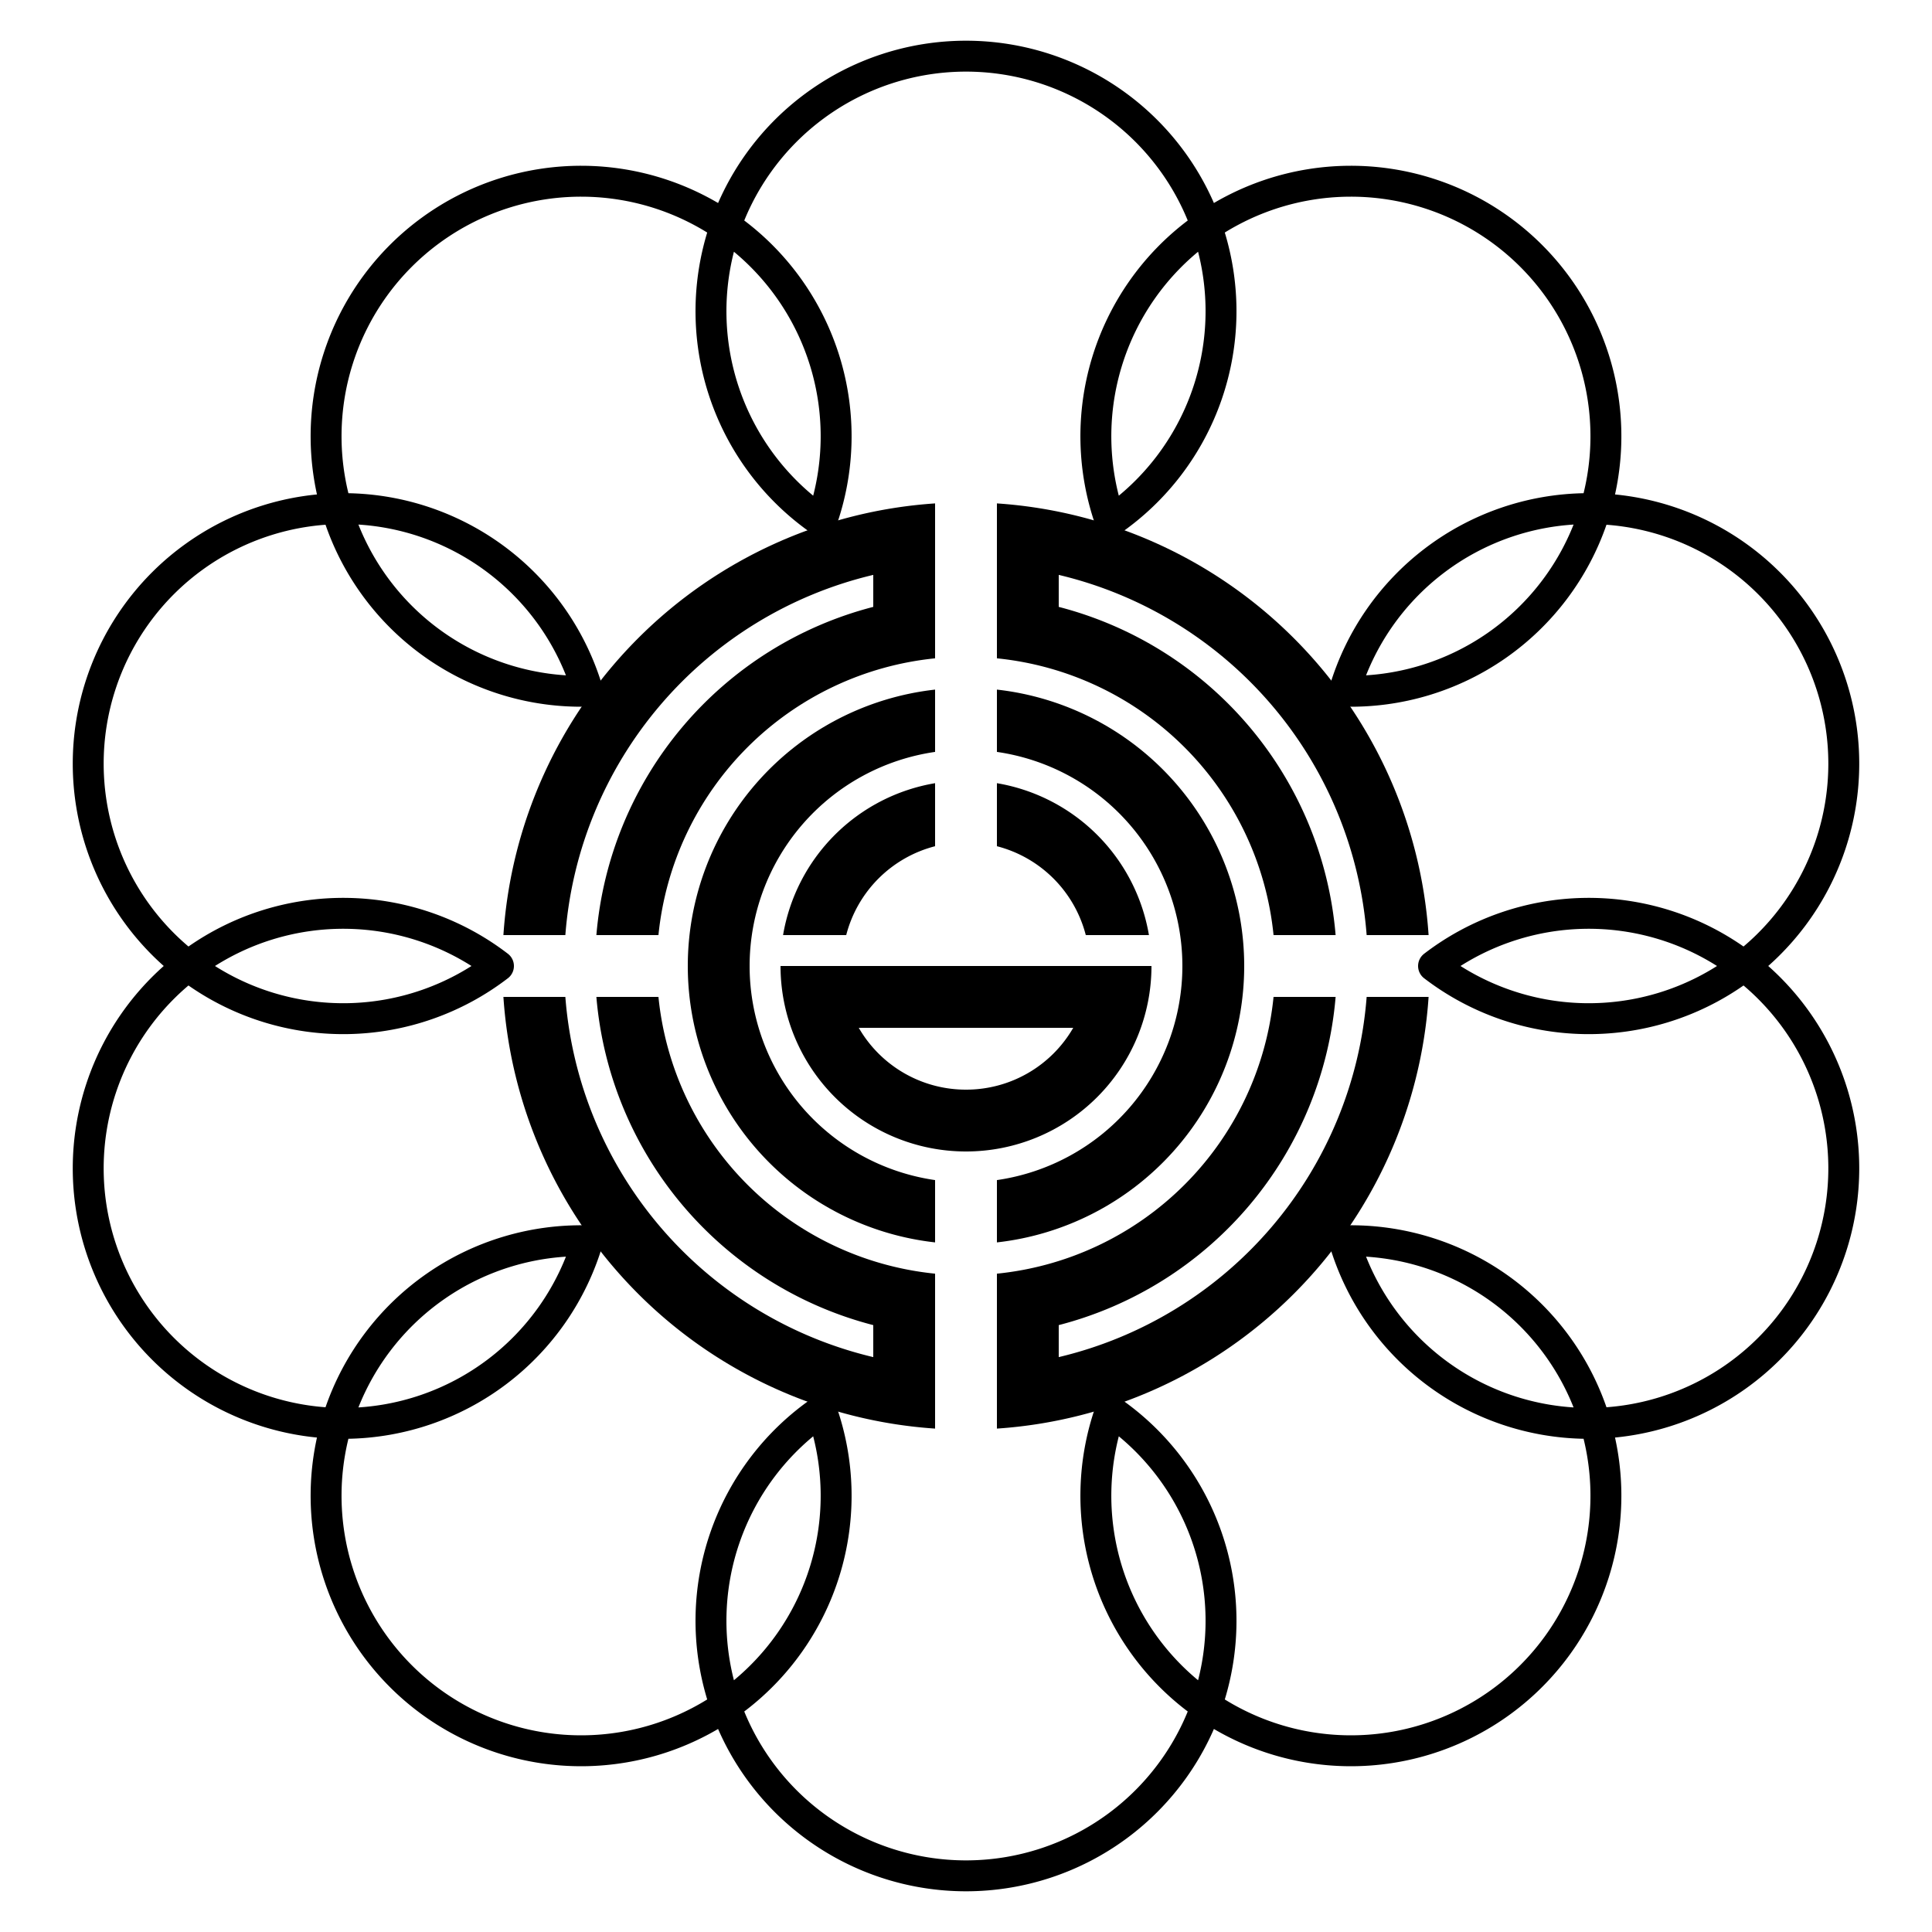
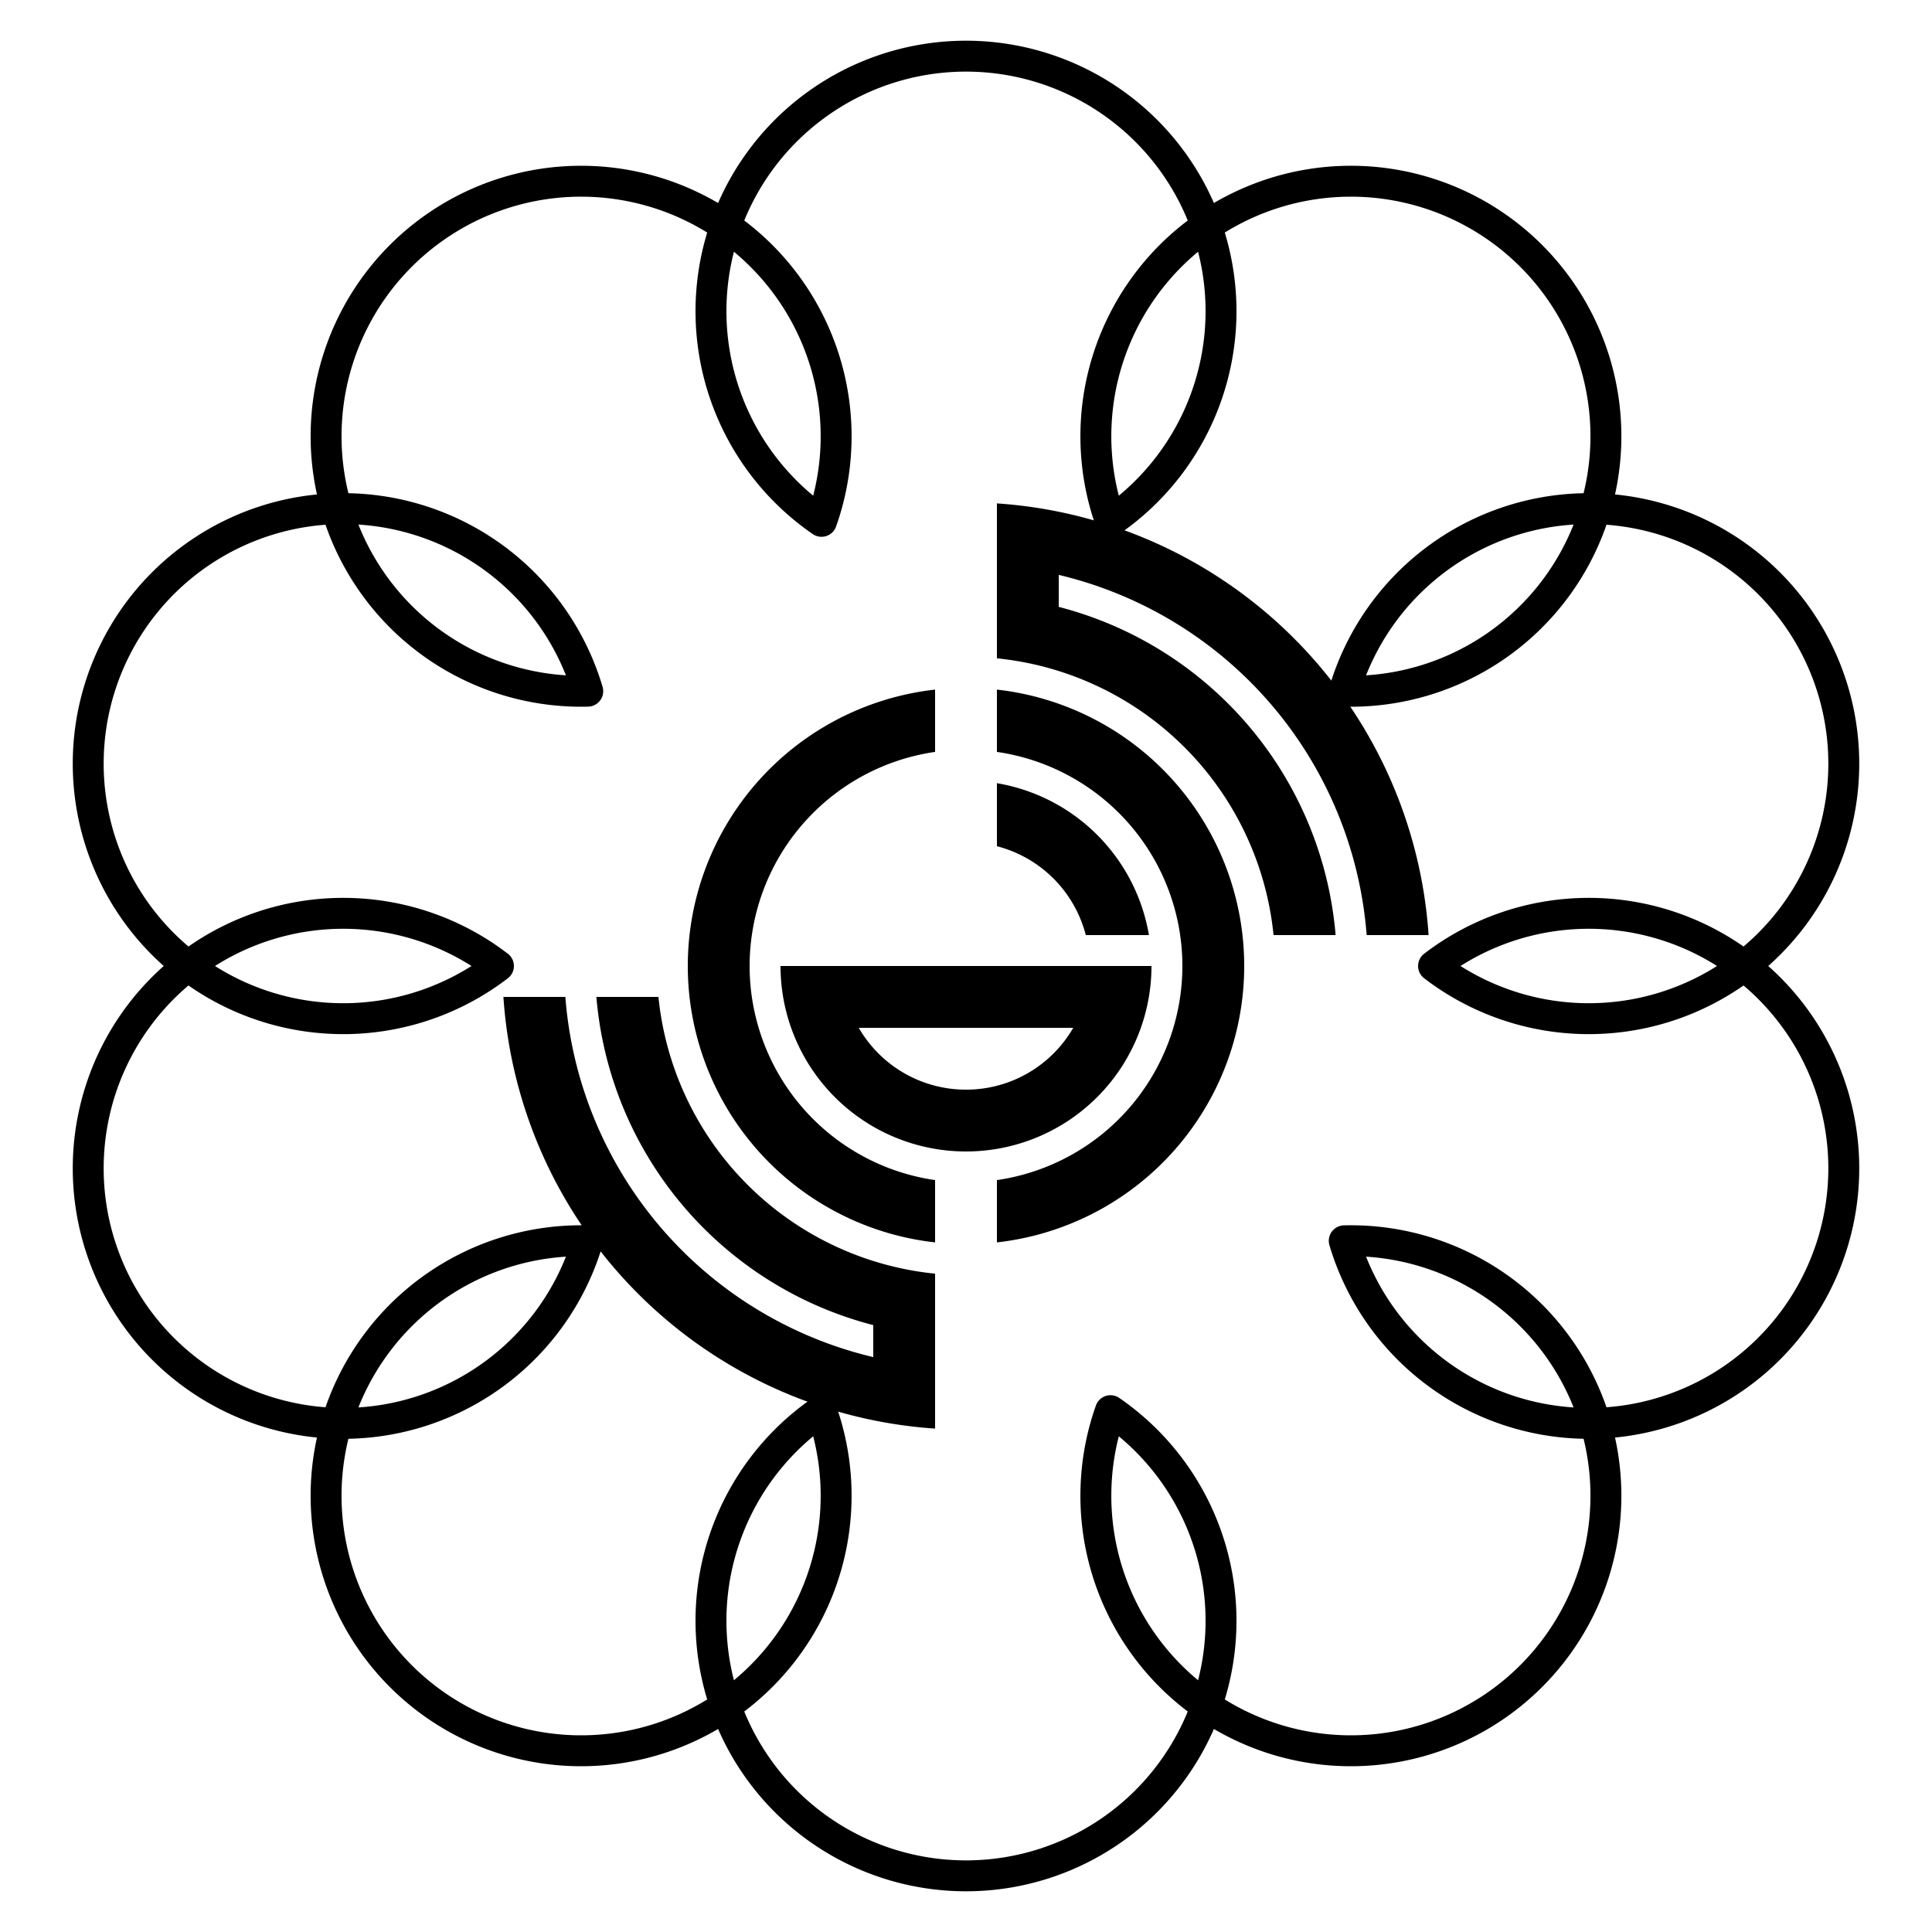
<svg xmlns="http://www.w3.org/2000/svg" xmlns:xlink="http://www.w3.org/1999/xlink" id="svg62" viewBox="-250 -250 500 500" height="500" width="500" version="1.1">
  <defs id="defs66" />
  <title id="title40">Emblem of Koshigaya, Saitama.svg </title>
  <path id="path44" style="fill:none;stroke:black;stroke-width:8;stroke-linecap:round;stroke-linejoin:round;stroke-miterlimit:4" d="M -37.391,-115.078 A 66,66 0 1 1 37.391,-115.078 66,66 0 1 1 97.891,-71.122 66,66 0 1 1 121,0 66,66 0 1 1 97.891,71.122 66,66 0 1 1 37.391,115.078 66,66 0 1 1 -37.391,115.078 66,66 0 1 1 -97.891,71.122 66,66 0 1 1 -121,0 66,66 0 1 1 -97.891,-71.122 66,66 0 1 1 -37.391,-115.078 z" />
  <path style="fill:black;stroke:none" id="northeast" d="M 8,-119.719 8,-79.625 A 80,80 0 0 1 79.594,-8 L 95.656,-8 A 96,96 0 0 0 24,-92.938 L 24,-101.219 A 104,104 0 0 1 103.688,-8 L 119.719,-8 A 120,120 0 0 0 8,-119.719 z" />
  <use id="use47" transform="rotate(180)" xlink:href="#northeast" />
-   <path style="fill:black;stroke:none" id="northwest" d="M -8,-119.719 A 120,120 0 0 0 -119.719,-8 L -103.688,-8 A 104,104 0 0 1 -24,-101.219 L -24,-92.938 A 96,96 0 0 0 -95.656,-8 L -79.594,-8 A 80,80 0 0 1 -8,-79.625 L -8,-119.719 z" />
  <use id="use50" transform="rotate(180)" xlink:href="#northwest" />
  <g id="g60" style="fill:black;stroke:none">
    <path id="path52" d="M -8,-71.531 A 72,72 0 0 0 -72,0 72,72 0 0 0 -8,71.531 L -8,55.406 A 56,56 0 0 1 -56,0 56,56 0 0 1 -8,-55.406 L -8,-71.531 z M 8,-71.531 8,-55.406 A 56,56 0 0 1 56,0 56,56 0 0 1 8,55.406 L 8,71.531 A 72,72 0 0 0 72,0 72,72 0 0 0 8,-71.531 z" />
-     <path id="path54" d="M -8,-47.312 A 48,48 0 0 0 -47.344,-8 L -31,-8 A 32,32 0 0 1 -8,-31 L -8,-47.312 z" />
    <path id="path56" d="M 8,-47.312 8,-31 A 32,32 0 0 1 31,-8 L 47.344,-8 A 48,48 0 0 0 8,-47.312 z" />
    <path id="path58" d="M -48,0 A 48,48 0 0 0 0,48 48,48 0 0 0 48,0 L -48,0 z M -27.75,16 27.75,16 A 32,32 0 0 1 0,32 32,32 0 0 1 -27.75,16 z" />
  </g>
</svg>